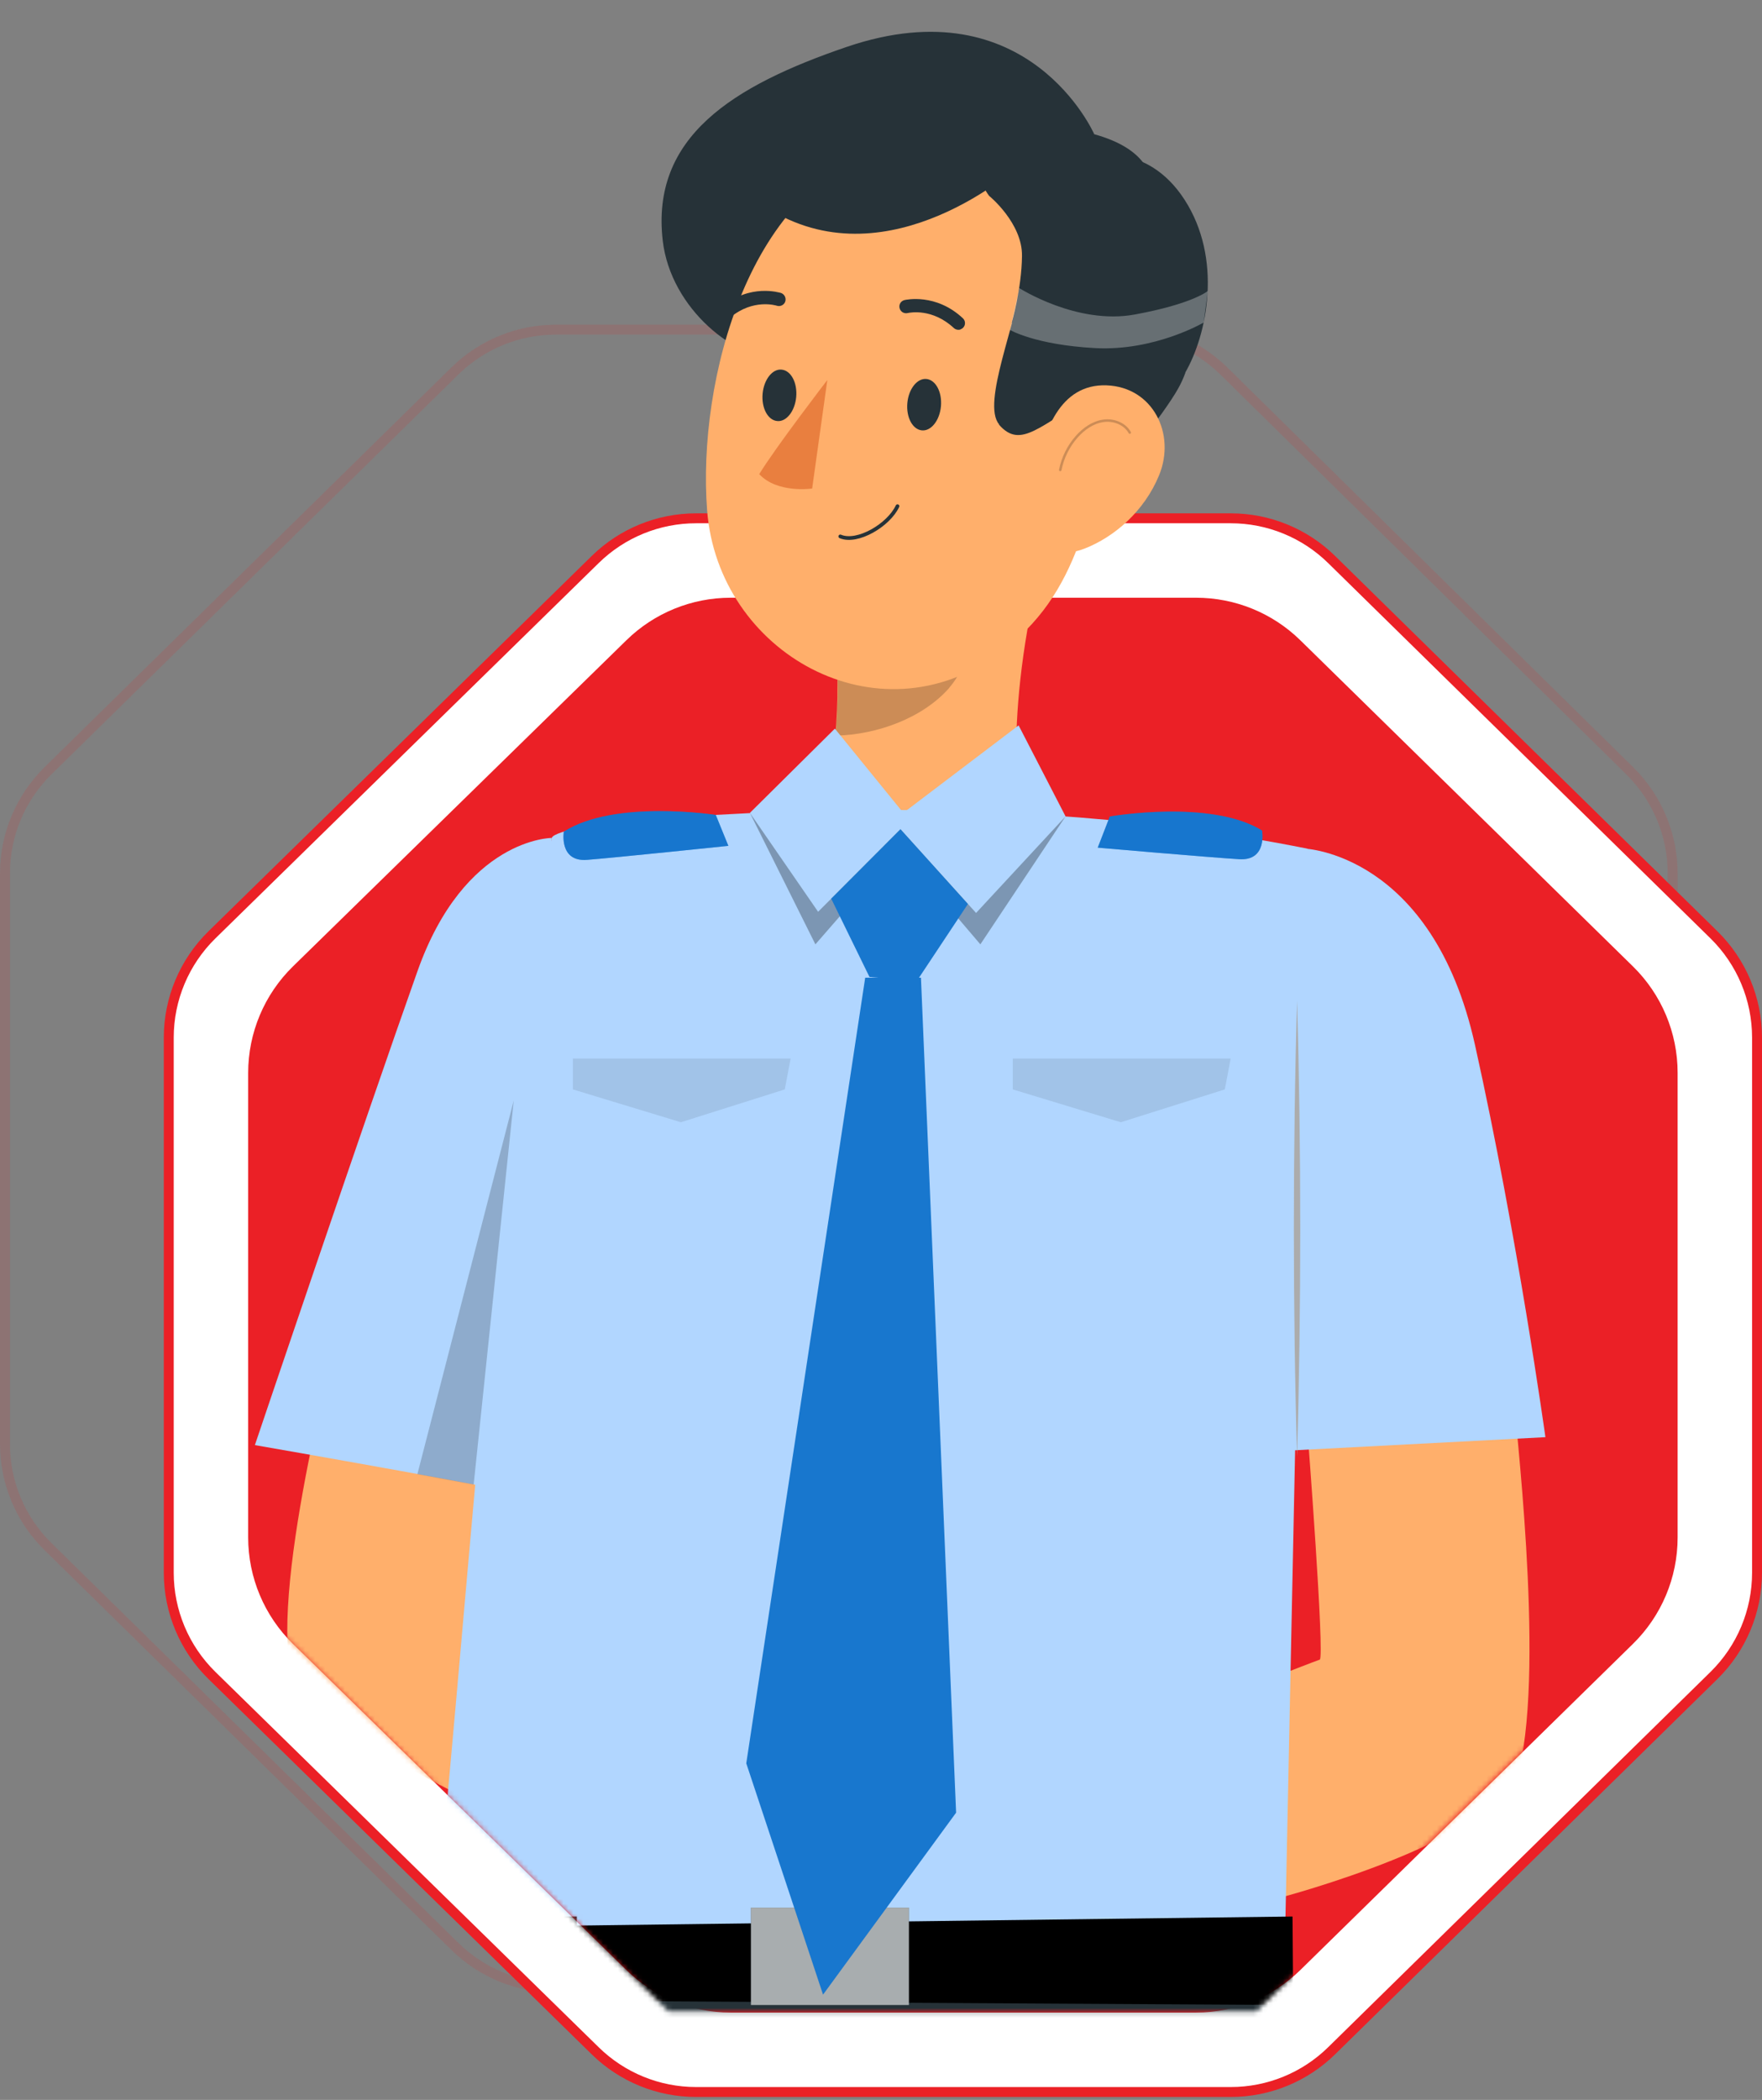
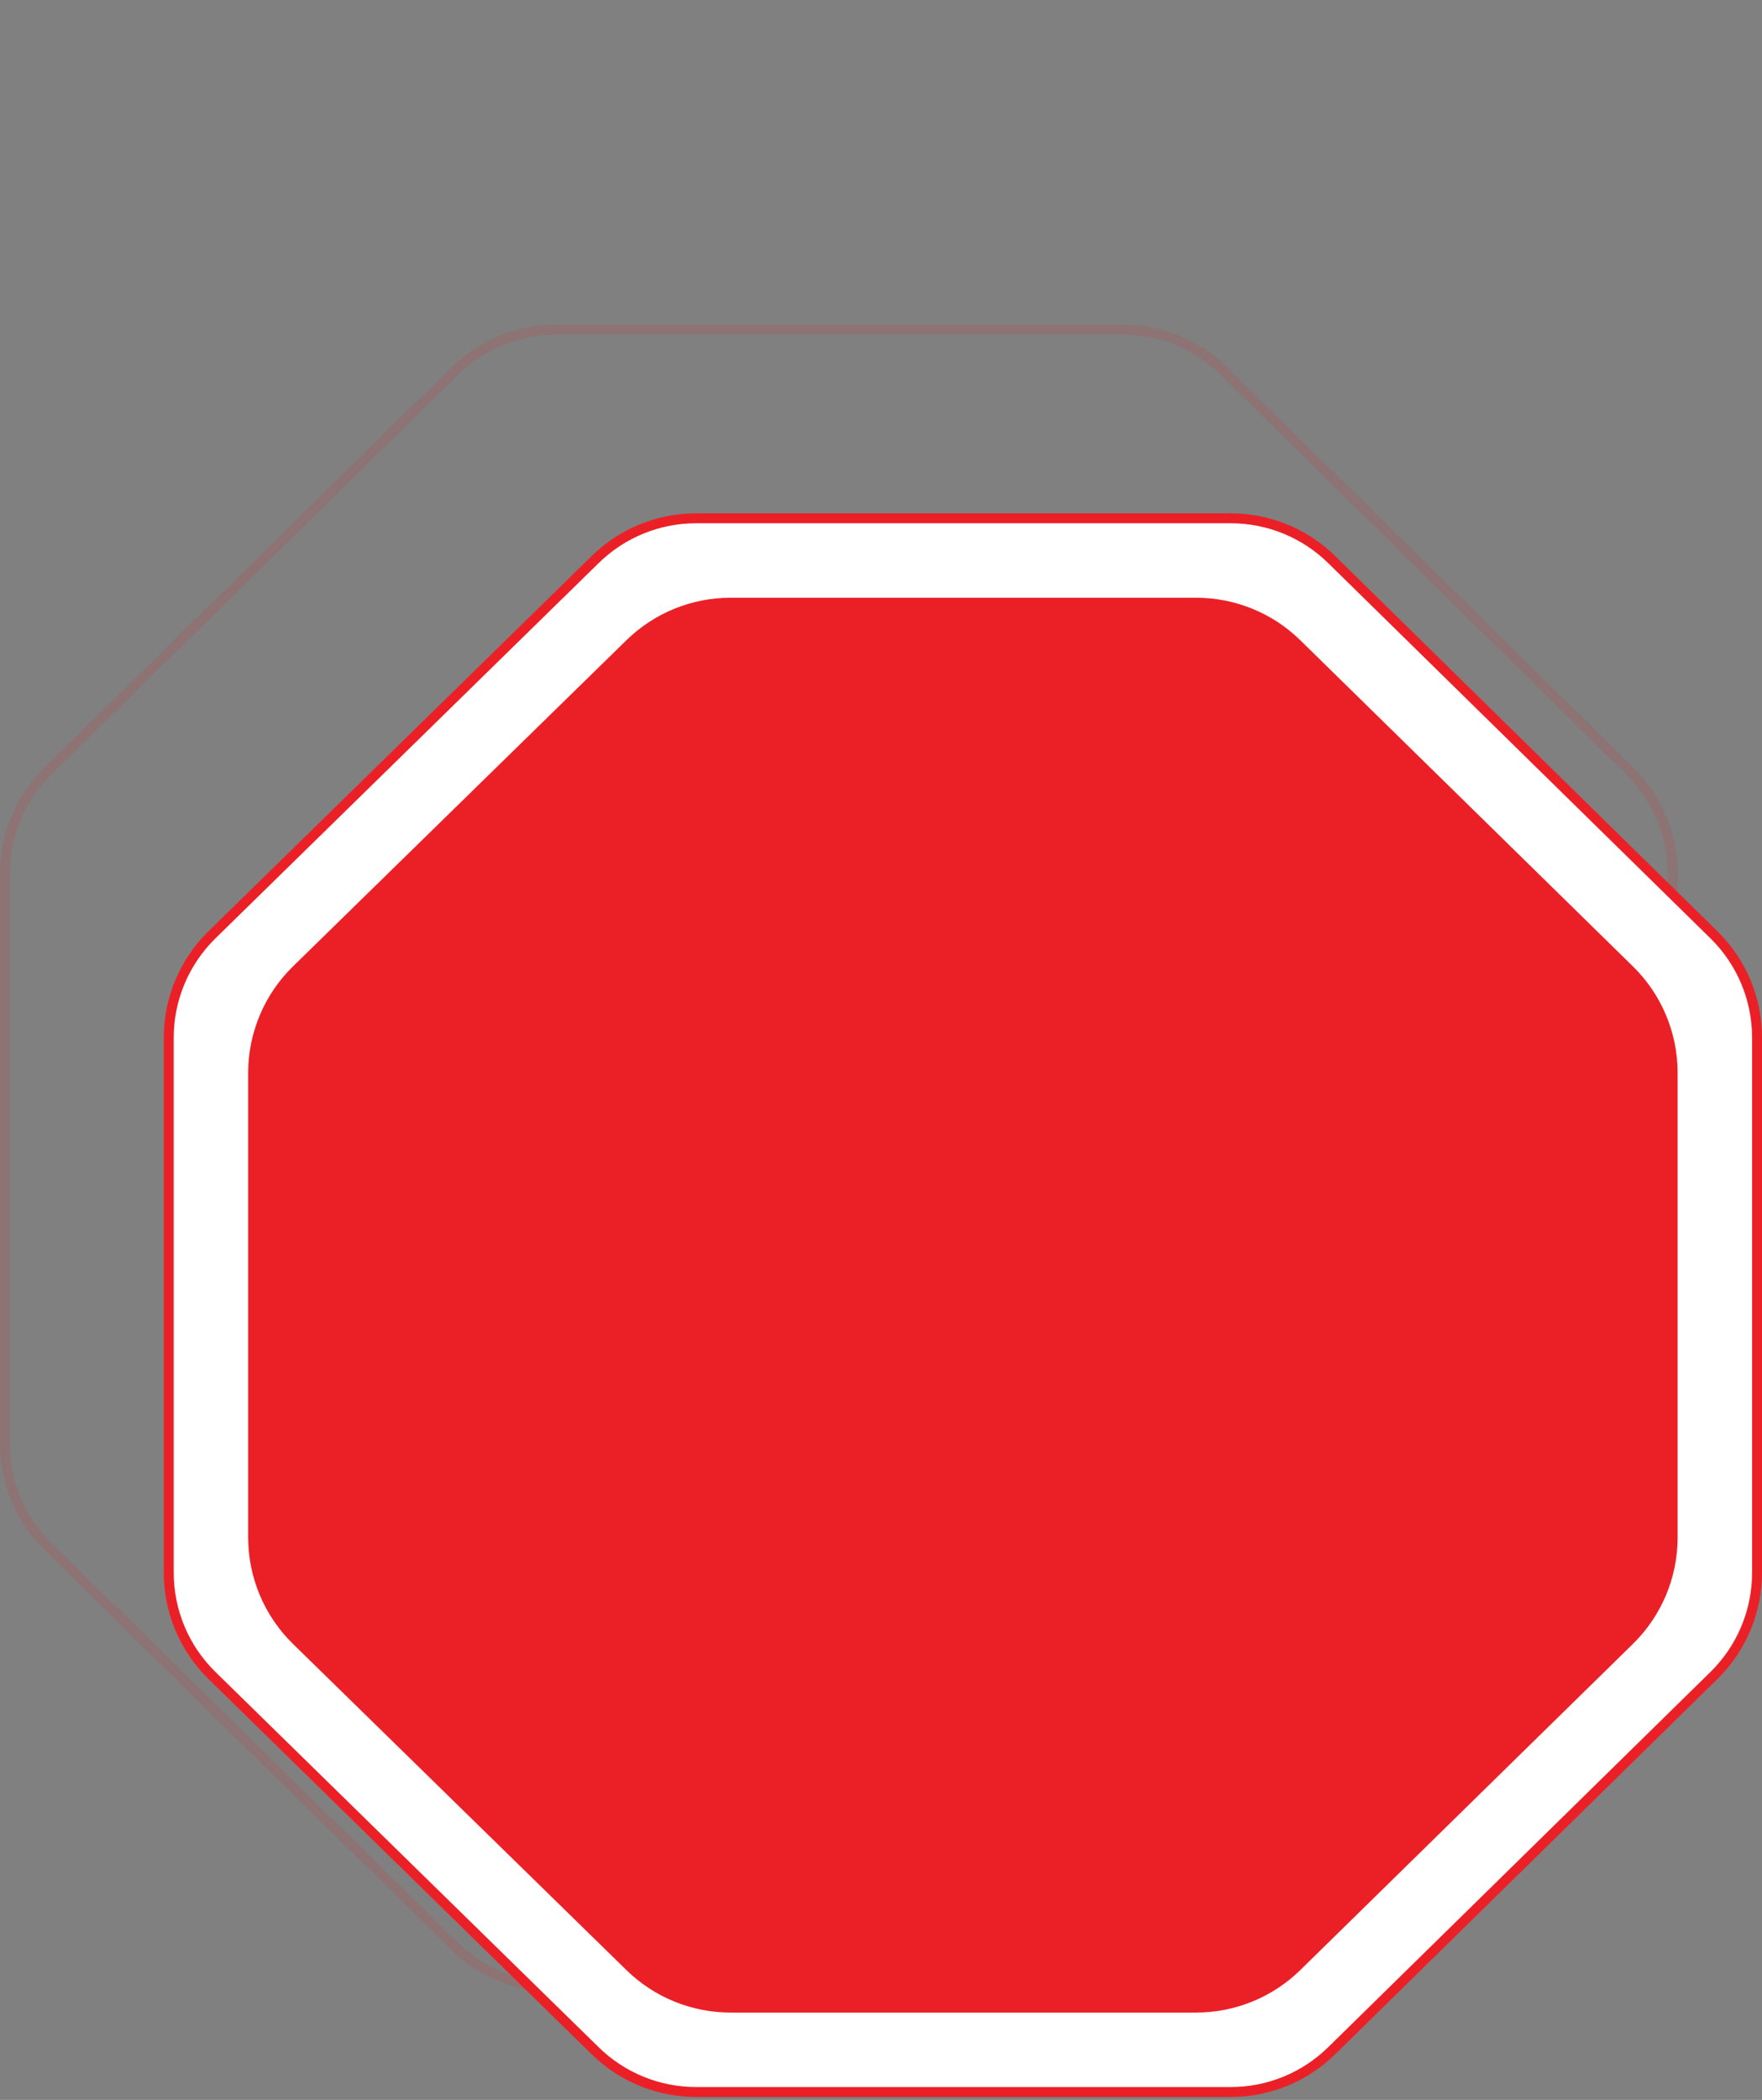
<svg xmlns="http://www.w3.org/2000/svg" width="355" height="423" viewBox="0 0 355 423" fill="none">
  <rect x="0" y="0" width="355" height="423" fill="#808080" stroke="none" />
  <path opacity="0.13" d="M337 175.927V290.885C337 298.654 333.883 306.097 328.349 311.548L246.588 392.068C241.163 397.411 233.854 400.406 226.239 400.406H111.981C104.379 400.406 97.08 397.421 91.657 392.093L9.676 311.551C4.126 306.098 1 298.644 1 290.864V175.948C1 168.168 4.126 160.714 9.676 155.262L91.657 74.719C97.08 69.391 104.379 66.406 111.981 66.406H226.239C233.854 66.406 241.163 69.401 246.588 74.744L328.349 155.265C333.883 160.716 337 168.159 337 175.927Z" stroke="#EB2026" stroke-width="2" />
  <path d="M354 209.001V316.812C354 324.597 350.87 332.055 345.313 337.509L268.291 413.103C262.869 418.425 255.575 421.406 247.978 421.406H140.231C132.646 421.406 125.363 418.434 119.943 413.128L42.712 337.512C37.14 332.057 34 324.588 34 316.79V209.022C34 201.225 37.14 193.756 42.712 188.301L119.943 112.685C125.363 107.378 132.646 104.406 140.231 104.406H247.978C255.575 104.406 262.869 107.388 268.291 112.709L345.313 188.304C350.87 193.757 354 201.216 354 209.001Z" fill="white" stroke="#EB2026" stroke-width="2" />
  <path d="M50 216.12C50 208.047 53.253 200.316 59.024 194.672L126.215 128.958C131.821 123.476 139.35 120.406 147.191 120.406H240.993C248.847 120.406 256.387 123.486 261.995 128.984L329.002 194.676C334.757 200.318 338 208.039 338 216.098V309.714C338 317.774 334.757 325.495 329.002 331.137L261.995 396.829C256.387 402.327 248.847 405.406 240.993 405.406H147.191C139.35 405.406 131.821 402.336 126.215 396.854L59.024 331.141C53.253 325.497 50 317.765 50 309.693V216.12Z" fill="#EB2026" />
  <mask id="mask0_213_20" style="mask-type:alpha" maskUnits="userSpaceOnUse" x="49" y="0" width="289" height="406">
-     <path d="M49.648 203.231V0L337.93 4.27663e-05V203.231V322.082L253.093 405.195H134.691L49.648 322.082V203.231Z" fill="#E4715B" />
-   </mask>
+     </mask>
  <g mask="url(#mask0_213_20)">
    <path d="M74.554 531.501C79.022 531.631 82.758 528.128 82.889 523.657L87.723 365.924C87.854 361.453 84.352 357.714 79.884 357.584C75.416 357.453 71.68 360.956 71.549 365.427L66.715 523.16C66.584 527.631 70.086 531.37 74.554 531.501Z" fill="#263238" />
    <path d="M75.468 391.965H49.234C46.151 391.965 43.643 389.481 43.643 386.396C43.643 383.311 46.151 380.801 49.234 380.801H75.468C78.552 380.801 81.06 383.285 81.06 386.37C81.06 389.455 78.552 391.965 75.468 391.965Z" fill="#263238" />
    <g opacity="0.3">
      <path d="M74.554 531.501C79.022 531.631 82.758 528.128 82.889 523.657L87.723 365.924C87.854 361.453 84.352 357.714 79.884 357.584C75.416 357.453 71.68 360.956 71.549 365.427L66.715 523.16C66.584 527.631 70.086 531.37 74.554 531.501Z" fill="black" />
      <path d="M75.468 391.965H49.234C46.151 391.965 43.643 389.481 43.643 386.396C43.643 383.311 46.151 380.801 49.234 380.801H75.468C78.552 380.801 81.06 383.285 81.06 386.37C81.06 389.455 78.552 391.965 75.468 391.965Z" fill="black" />
    </g>
    <path d="M205.879 165.809C205.879 165.809 201.646 147.769 209.407 115.088C209.407 115.062 207.682 114.382 207.656 114.356C208.728 109.78 209.877 105.545 211.001 101.885C211.001 101.78 211.001 101.754 211.001 101.754L168.279 131.141C169.821 141.39 167.077 161.469 165.301 169.993C165.301 169.993 160.493 185.497 180.743 185.157C195.558 184.921 205.827 165.809 205.827 165.809H205.879Z" fill="#FFAF6B" />
-     <path d="M220.46 27.031C220.46 27.031 207.291 -3.036 170.631 9.436C147.533 17.305 131.098 27.633 133.528 48.496C135.148 62.379 148.552 72.733 157.07 72.158C165.588 71.556 227.776 50.065 227.776 50.065C227.776 50.065 241.755 32.914 220.434 27.031H220.46Z" fill="#263238" />
    <g opacity="0.2">
-       <path d="M191.274 138.54C185.969 144.606 176.772 148.005 168.332 148.188C168.463 147.429 168.437 146.305 168.515 145.547C168.646 144.37 168.646 142.566 168.724 141.338C168.802 139.821 168.829 138.174 168.724 136.605C168.646 135.978 168.41 136.082 168.332 135.455L168.175 134.174L193.73 125.494C195.794 127.01 195.533 133.599 191.247 138.54H191.274Z" fill="black" />
-     </g>
+       </g>
    <path d="M225.868 75.792C231.983 48.339 208.153 23.057 179.698 29.672C150.825 36.365 140.478 76.916 142.464 102.773C144.659 131.507 176.824 149.652 201.307 131.611C217.559 119.611 219.754 103.244 225.868 75.792Z" fill="#FFAF6B" />
    <path d="M206.141 32.705C206.141 32.705 181.684 55.477 157.802 43.712C133.92 31.947 186.622 8.442 206.141 32.705Z" fill="#263238" />
    <path d="M201.255 85.518C205.723 90.695 209.564 85.439 220.172 79.818C221.636 79.06 223.23 78.432 225.451 78.38C222.968 87.557 220.564 95.165 218.631 100.656C218.056 102.303 217.429 103.793 216.749 105.179C224.954 95.322 234.387 83.583 237.366 78.275C237.966 77.204 238.437 76.158 238.803 75.138C238.646 74.772 238.489 74.406 238.306 74.04C237.548 72.471 236.608 71.059 235.51 69.726C233.76 67.635 231.643 65.831 229.292 64.288C221.688 59.242 213.091 56.993 205.827 55.791C205.096 64.523 197.649 81.256 201.307 85.492L201.255 85.518Z" fill="#263238" />
    <path d="M199.373 39.529C199.373 39.529 206.01 44.967 205.906 51.581C205.827 58.196 203.842 65.02 203.842 65.02C203.842 65.02 223.961 71.295 228.9 69.909C233.838 68.523 236.294 54.013 236.294 54.013C236.294 54.013 211.55 29.986 202.744 31.502C193.939 33.018 199.347 39.529 199.347 39.529H199.373Z" fill="#263238" />
    <path d="M219.624 31.502C219.624 31.502 230.964 28.338 238.646 40.208C246.328 52.078 243.297 67.294 238.75 75.138C234.204 83.008 206.089 58.039 219.597 31.476L219.624 31.502Z" fill="#263238" />
    <path d="M233.525 95.741C230.546 103.009 224.484 108.186 218.5 110.513C209.486 114.042 207.082 104.29 208.702 95.244C210.165 87.087 213.457 77.282 222.942 77.622C232.297 77.962 236.948 87.427 233.525 95.741Z" fill="#FFAF6B" />
    <path d="M189.575 81.858C189.314 84.707 187.589 86.877 185.734 86.694C183.853 86.511 182.546 84.054 182.808 81.178C183.069 78.328 184.794 76.158 186.649 76.341C188.53 76.524 189.836 78.981 189.575 81.858Z" fill="#263238" />
    <path d="M160.415 79.975C160.154 82.825 158.429 85.021 156.574 84.812C154.693 84.629 153.386 82.171 153.648 79.296C153.909 76.446 155.633 74.249 157.489 74.459C159.37 74.642 160.676 77.099 160.415 79.975Z" fill="#263238" />
    <path d="M166.686 76.55C166.686 76.55 156.365 89.962 152.968 95.505C156.626 99.453 163.629 98.407 163.629 98.407L166.686 76.55Z" fill="#E97F3F" />
    <path d="M193.495 66.379C193.05 66.51 192.528 66.406 192.162 66.066C187.851 62.066 183.356 62.955 182.886 63.059C182.154 63.242 181.423 62.798 181.24 62.066C181.057 61.334 181.501 60.628 182.233 60.444C182.494 60.392 188.53 59.007 193.991 64.105C194.54 64.602 194.566 65.464 194.069 65.987C193.913 66.17 193.704 66.275 193.495 66.353V66.379Z" fill="#263238" />
    <path opacity="0.2" d="M227.62 87.139C226.601 85.308 224.275 84.446 222.211 84.786C220.147 85.099 218.318 86.407 216.933 87.975C215.26 89.858 214.111 92.185 213.614 94.668" stroke="black" stroke-width="0.5" stroke-linecap="round" stroke-linejoin="round" />
    <path d="M145.913 64.157C145.678 64.079 145.443 63.948 145.26 63.712C144.789 63.137 144.868 62.275 145.443 61.804C151.165 57.072 157.044 58.954 157.331 59.006C158.037 59.242 158.429 60 158.22 60.706C158.011 61.412 157.253 61.804 156.548 61.595C156.312 61.516 151.74 60.131 147.167 63.922C146.801 64.209 146.331 64.288 145.913 64.157Z" fill="#263238" />
    <path opacity="0.3" d="M205.331 58.013C205.331 58.013 216.984 65.517 228.664 63.347C240.318 61.203 243.349 58.614 243.349 58.614L242.513 64.968C242.513 64.968 232.662 70.772 220.616 70.118C208.571 69.465 203.476 66.458 203.476 66.458L205.357 58.013H205.331Z" fill="white" />
    <path d="M180.822 101.963C179.045 105.78 172.722 109.519 169.299 108.055" stroke="#263238" stroke-width="0.75" stroke-linecap="round" stroke-linejoin="round" />
    <path d="M148.107 757.604C145.991 848.118 129.608 941.482 129.608 941.482L75.886 938.868C75.886 938.868 72.829 740.4 74.109 672.345C75.337 607.008 86.677 397.22 86.677 397.22L195.297 399.573C204.024 443.68 189.209 490.375 174.237 551.764C166.633 582.955 160.101 617.388 154.744 669.913C152.785 697.209 149.884 724.713 148.081 757.604H148.107Z" fill="#263238" />
    <path d="M274.181 740.793C282.334 835.36 270.131 941.483 270.131 941.483L225.842 941.875C225.842 941.875 202.143 773.082 185.995 684.215C165.222 593.518 146.879 401.404 146.879 401.404L256.178 398.24C273.45 441.51 268.093 487.996 263.573 547.816C261.091 580.027 259.889 638.932 265.663 668.816C269.112 686.385 271.307 710.883 274.155 740.767L274.181 740.793Z" fill="#263238" />
    <path d="M305.171 282.6C304.831 283.645 311.363 334.341 306.085 356.459C302.715 370.526 257.798 382.291 257.798 382.291V337.426C257.798 337.426 264.879 334.654 265.898 334.315C266.944 333.975 263.442 288.456 263.442 288.456L305.171 282.6Z" fill="#FFAF6B" />
    <path d="M69.929 260.35C70.112 261.422 56.106 310.575 58.066 333.268C59.294 347.701 101.989 366.002 101.989 366.002L108.652 321.634C108.652 321.634 102.068 317.843 101.101 317.346C100.134 316.849 110.325 272.35 110.325 272.35L69.929 260.35Z" fill="#FFAF6B" />
    <path d="M258.661 402.108L263.442 170.96C200.836 158.384 139.511 164.554 124.173 165.495C122.658 165.6 111.474 167.299 111.161 168.816C100.003 229.708 93.889 329.556 86.704 397.272" fill="#B1D6FF" />
    <path d="M168.201 146.775L151.086 163.744L178.052 198.281L214.685 164.45L205.226 146.122L181.997 163.744L168.201 146.775Z" fill="#B1D6FF" />
    <path opacity="0.3" d="M151.086 163.744L164.83 183.666L181.423 167.038L196.656 183.902L214.685 164.45L197.518 190.229L181.083 170.934L164.282 190.229L151.086 163.744Z" fill="black" />
    <path opacity="0.2" d="M115.42 219.447L137.186 226.062L158.115 219.447L159.291 213.225H115.42V219.447Z" fill="black" fill-opacity="0.46" />
    <path opacity="0.2" d="M204.05 219.447L225.816 226.062L246.772 219.447L247.948 213.225H204.05V219.447Z" fill="black" fill-opacity="0.46" />
    <path d="M111.161 168.79C111.161 168.79 93.628 168.79 84.117 195.615C73.561 225.342 51.351 291.097 51.351 291.097C51.351 291.097 110.534 301.372 105.83 301.372C101.127 301.372 111.161 168.764 111.161 168.764V168.79Z" fill="#B1D6FF" />
    <path d="M262.789 170.934C262.789 170.934 288.579 171.823 297.175 210.491C305.772 249.16 311.364 289.502 311.364 289.502L257.772 292.299L262.789 170.934Z" fill="#B1D6FF" />
    <path opacity="0.2" d="M95.431 299.045L103.505 221.681L84.091 296.953L95.431 299.045Z" fill="black" />
    <path d="M261.326 293.397C260.464 263.801 260.464 231.224 261.326 201.628C262.188 231.224 262.188 263.801 261.326 293.397Z" fill="#ACACAC" />
-     <path d="M113.591 167.509C113.591 167.509 112.572 173.653 118.268 173.209C123.964 172.764 146.749 170.385 146.749 170.385L144.214 164.162C144.214 164.162 123.781 160.973 113.591 167.535V167.509Z" fill="#1877CE" />
    <path opacity="0.4" d="M113.591 167.509C113.591 167.509 112.572 173.653 118.268 173.209C123.964 172.764 146.749 170.385 146.749 170.385L144.214 164.162C144.214 164.162 123.781 160.973 113.591 167.535V167.509Z" fill="#1877CE" />
    <path d="M254.271 167.299C254.271 167.299 255.394 173.417 249.698 173.078C244.002 172.738 221.165 170.751 221.165 170.751L223.595 164.476C223.595 164.476 243.95 160.92 254.271 167.299Z" fill="#1877CE" />
    <path opacity="0.4" d="M254.271 167.299C254.271 167.299 255.394 173.417 249.698 173.078C244.002 172.738 221.165 170.751 221.165 170.751L223.595 164.476C223.595 164.476 243.95 160.92 254.271 167.299Z" fill="#1877CE" />
    <path d="M260.542 403.887L81.661 402.841L82.575 388.304L260.411 386.056L260.542 403.887Z" fill="black" />
    <path d="M183.121 384.278H151.295V403.886H183.121V384.278Z" fill="#263238" />
    <path opacity="0.6" d="M183.121 384.278H151.295V403.886H183.121V384.278Z" fill="white" />
    <path d="M116.204 386.056H105.7V403.887H116.204V386.056Z" fill="#263238" />
    <path d="M174.316 196.948L150.355 355.204L165.824 401.795L192.632 365.14L185.551 196.948H174.316Z" fill="#1877CE" />
-     <path d="M167.469 181.026L175.177 196.791L184.688 197.654L195.01 182.098L181.422 167.038L167.469 181.026Z" fill="#1877CE" />
  </g>
</svg>